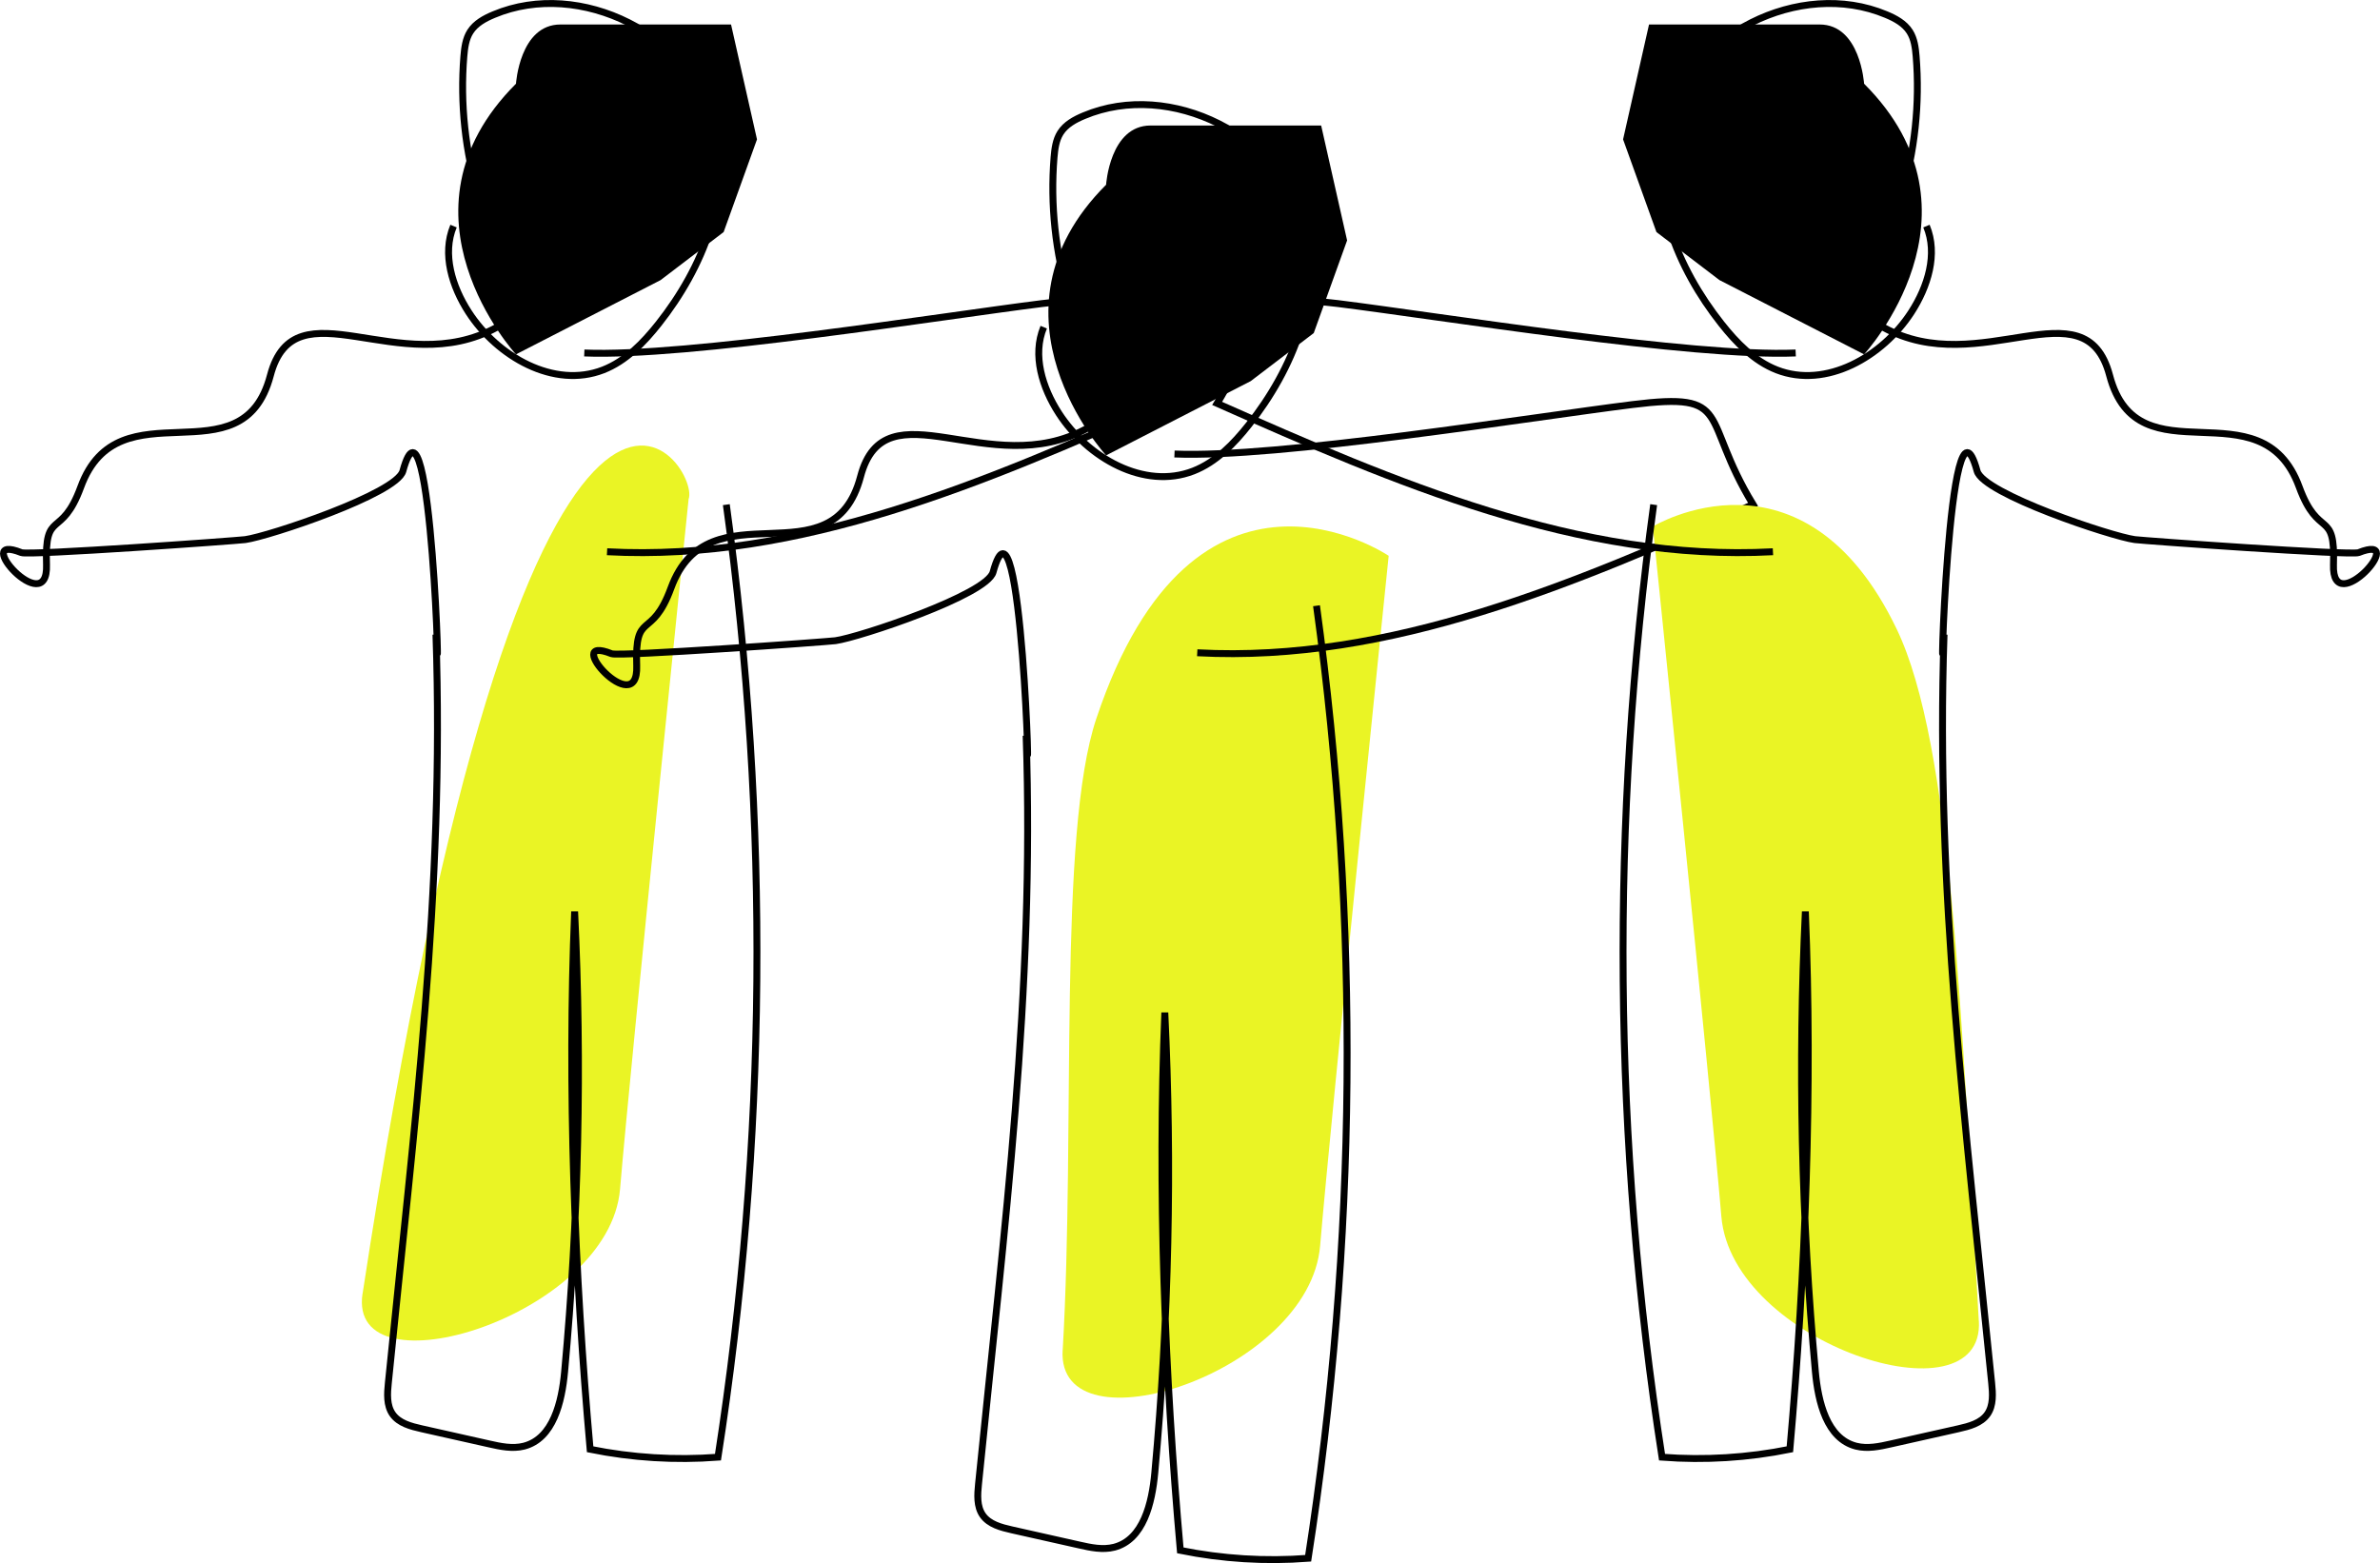
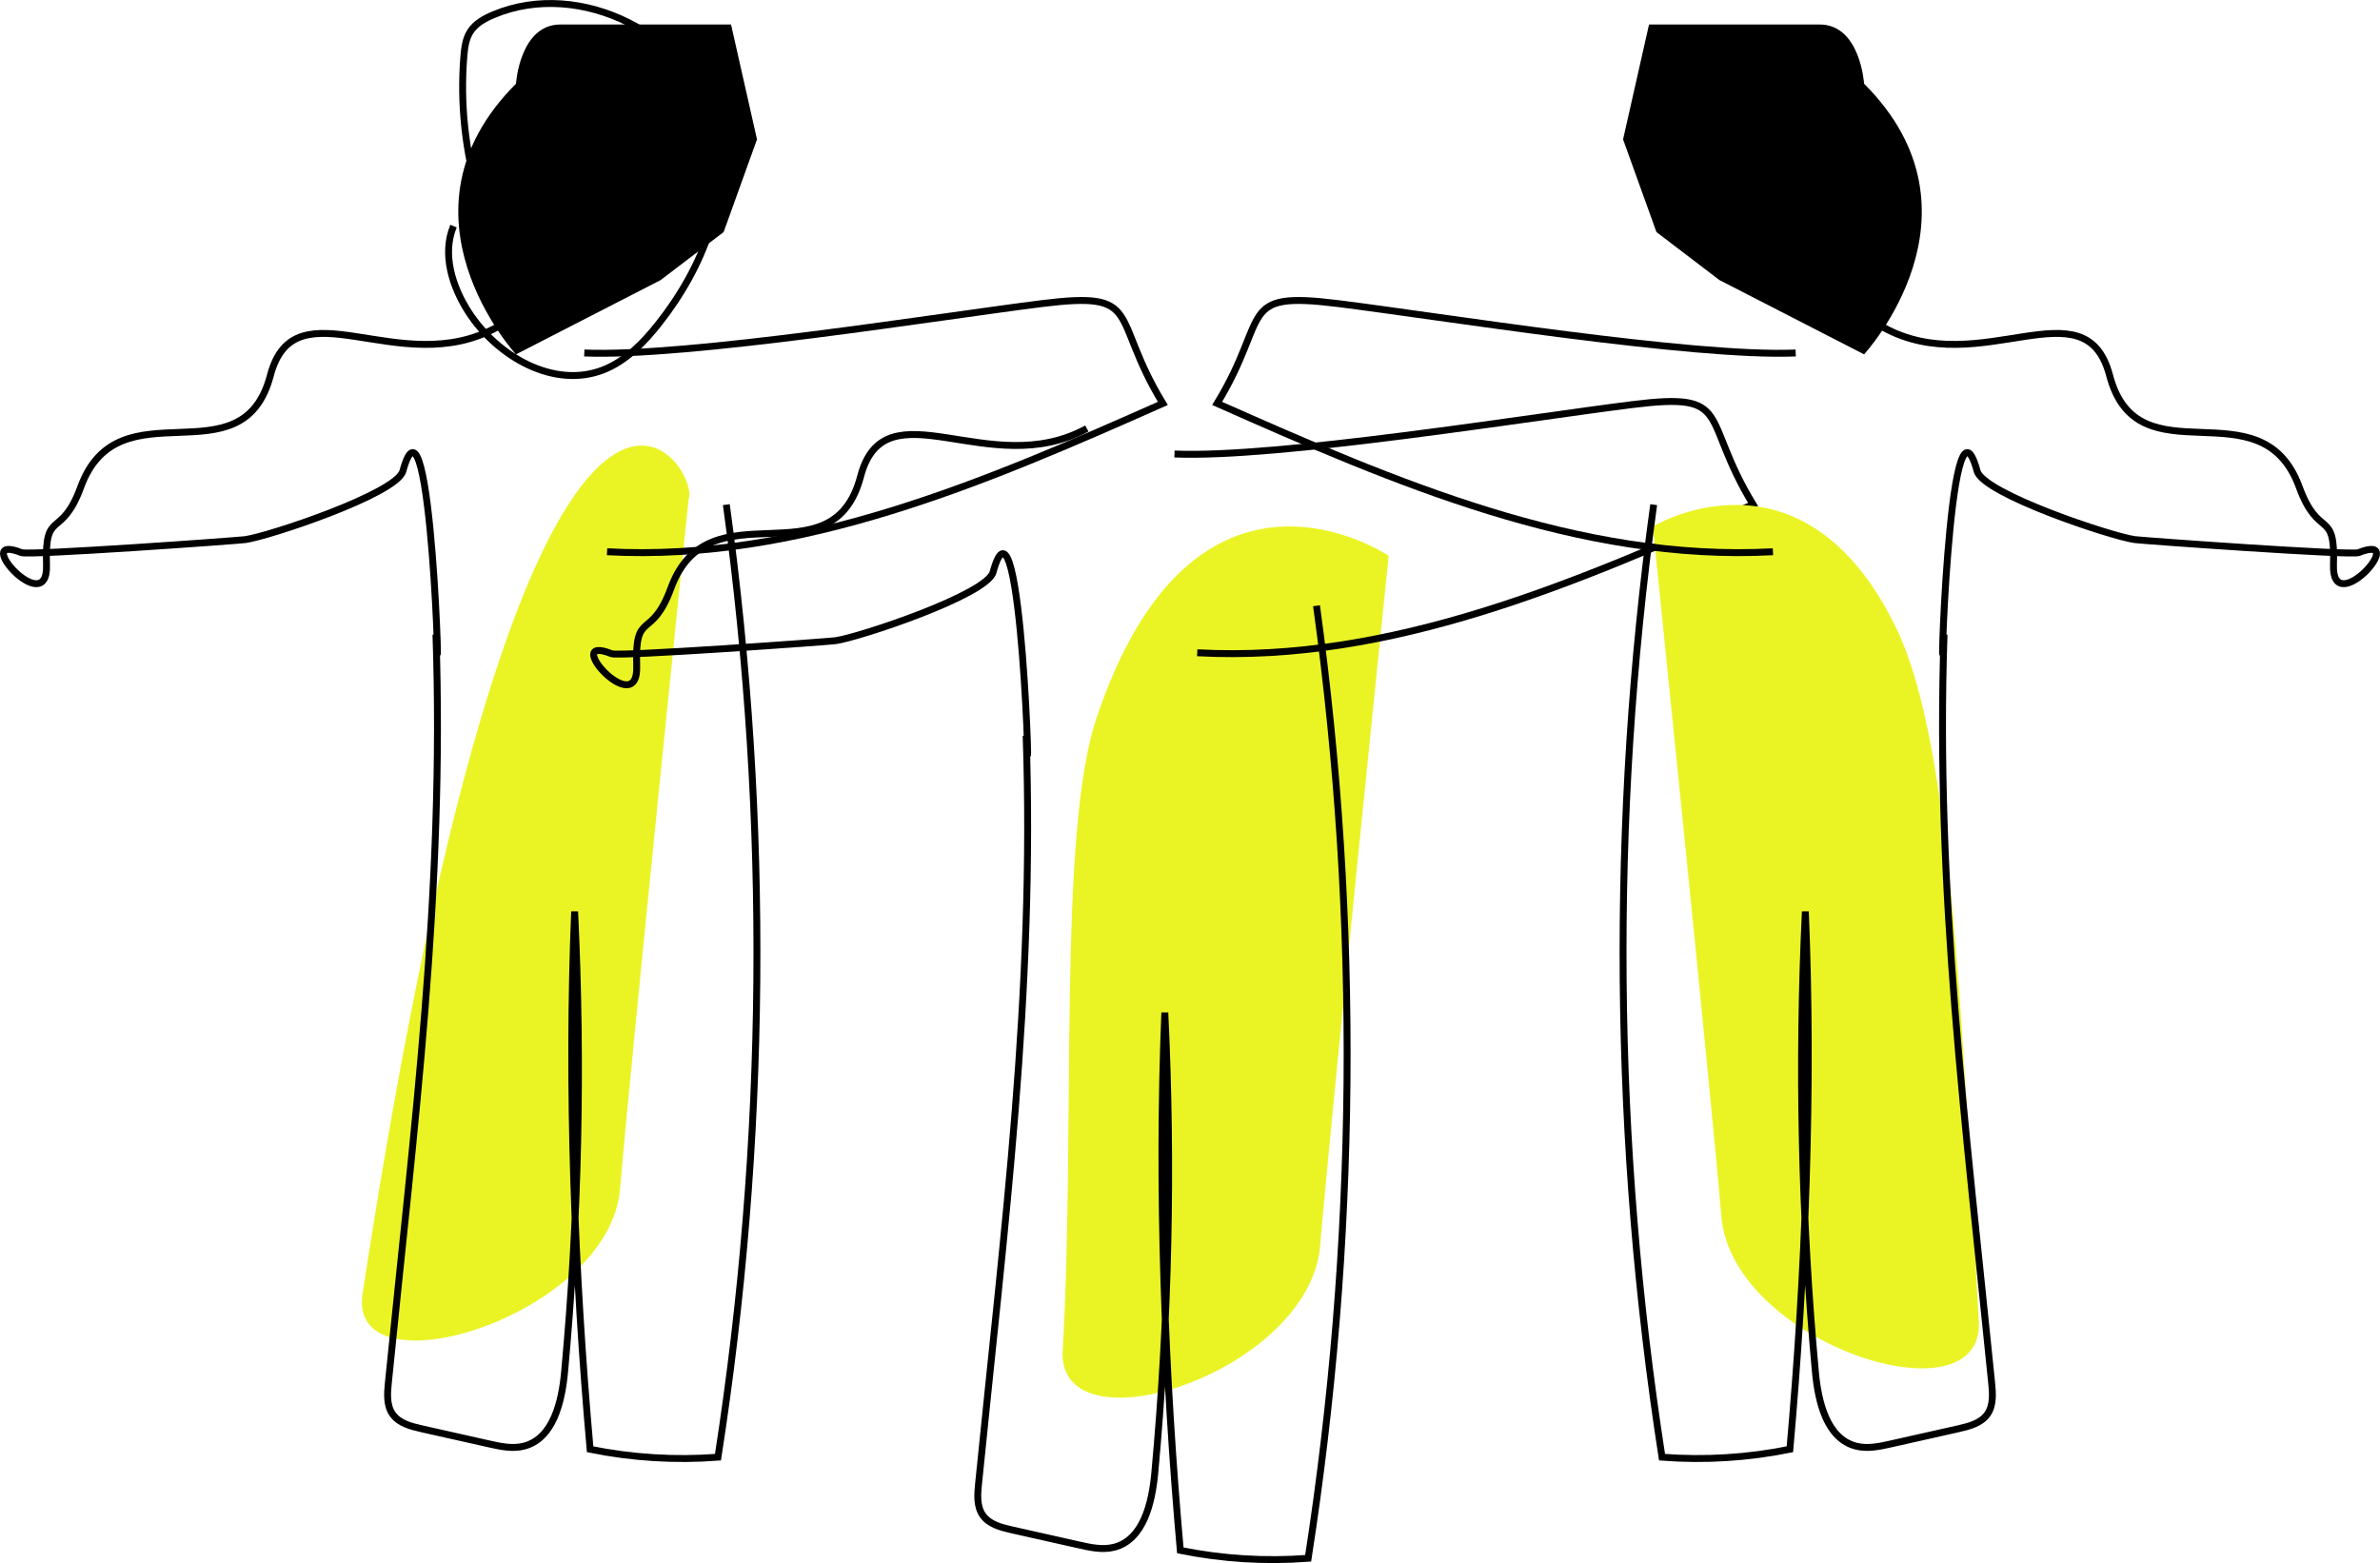
<svg xmlns="http://www.w3.org/2000/svg" id="Ebene_2" data-name="Ebene 2" viewBox="0 0 327.45 215.08">
  <defs>
    <style>
      .cls-1 {
        fill: none;
        stroke: #000;
        stroke-miterlimit: 10;
        stroke-width: .95px;
      }

      .cls-2 {
        fill: #eaf425;
      }
    </style>
  </defs>
  <g id="Ebene_1-2" data-name="Ebene 1">
    <g>
      <g>
        <path class="cls-2" d="M49.89,177.99c23.05-151.16,46.7-113.95,44.85-109.31,0,0-7.96,77.41-9.43,94.93-1.47,17.52-37.59,28.53-35.43,14.38Z" />
        <path d="M70.99,11.53s.51-8.16,6.12-8.16h23.47l3.57,15.81-4.59,12.75-8.67,6.61-19.9,10.22s-17.86-19.39,0-37.24Z" />
        <path class="cls-1" d="M68.33,45.05c-13.35,7.36-27.76-6.18-31.13,6.61-3.89,14.76-20.84,1.02-26.09,15.36-2.67,7.29-4.98,2.92-4.71,10.69.27,7.76-10.67-4.55-3.46-1.67,1.04.42,29.69-1.64,30.8-1.79,3.22-.44,20.83-6.3,21.69-9.43,3.94-14.38,5.32,37.39,4.55,22.5,1.2,35.4-3.02,67.73-6.55,102.97-.15,1.47-.26,3.08.58,4.29.88,1.26,2.51,1.68,4.01,2.02,3.09.69,6.18,1.39,9.26,2.08,1.58.36,3.24.71,4.81.31,4.03-1.04,5.21-6.09,5.59-10.23,1.93-21.05,2.4-42.23,1.38-63.34-1.01,24.31-.02,49.76,2.13,74,5.77,1.17,11.71,1.54,17.59,1.09,6.74-43.32,7.13-87.63,1.15-131.07" />
        <path class="cls-1" d="M83.52,75.92c26.61,1.43,52.11-9.6,76.47-20.41-7.35-12.07-2.58-15.48-16.61-13.74-14.02,1.75-48.88,7.4-62.99,6.8" />
        <path class="cls-1" d="M65.9,27.14c-1.9-6.26-2.61-12.88-2.08-19.4.1-1.17.25-2.39.88-3.38.73-1.15,1.99-1.83,3.24-2.35,11.89-4.99,27.32,2.78,30.46,15.29,2.38,9.49-1.71,19.57-7.78,27.24-2.08,2.63-4.51,5.14-7.63,6.36-6.78,2.64-14.56-1.83-18.51-7.94-2.27-3.51-3.68-8-2.08-11.85" />
      </g>
      <g>
        <path class="cls-2" d="M146.21,185.8c1.78-30.71-.69-71.02,4.62-86.9,13.54-40.55,40.23-22.42,40.23-22.42,0,0-7.96,77.41-9.43,94.93-1.47,17.52-36.26,28.67-35.43,14.38Z" />
-         <path d="M152.18,25.43s.51-8.16,6.12-8.16h23.47l3.57,15.81-4.59,12.75-8.67,6.61-19.9,10.22s-17.86-19.39,0-37.24Z" />
        <path class="cls-1" d="M149.53,58.96c-13.35,7.36-27.76-6.18-31.13,6.61-3.89,14.76-20.84,1.02-26.09,15.36-2.67,7.29-4.98,2.92-4.71,10.69.27,7.76-10.67-4.55-3.46-1.67,1.04.42,29.69-1.64,30.8-1.79,3.22-.44,20.83-6.3,21.69-9.43,3.94-14.38,5.32,37.39,4.55,22.5,1.2,35.4-3.02,67.73-6.55,102.97-.15,1.47-.26,3.08.58,4.29.88,1.26,2.51,1.68,4.01,2.02,3.09.69,6.18,1.39,9.26,2.08,1.58.36,3.24.71,4.81.31,4.03-1.04,5.21-6.09,5.59-10.23,1.93-21.05,2.4-42.23,1.38-63.34-1.01,24.31-.02,49.76,2.13,74,5.77,1.17,11.71,1.54,17.59,1.09,6.74-43.32,7.13-87.63,1.15-131.07" />
        <path class="cls-1" d="M164.72,89.82c26.61,1.43,52.11-9.6,76.47-20.41-7.35-12.07-2.58-15.48-16.61-13.74-14.02,1.75-48.88,7.4-62.99,6.8" />
-         <path class="cls-1" d="M147.1,41.05c-1.9-6.26-2.61-12.88-2.08-19.4.1-1.17.25-2.39.88-3.38.73-1.15,1.99-1.83,3.24-2.35,11.89-4.99,27.32,2.78,30.46,15.29,2.38,9.49-1.71,19.57-7.78,27.24-2.08,2.63-4.51,5.14-7.63,6.36-6.78,2.64-14.56-1.83-18.51-7.94-2.27-3.51-3.68-8-2.08-11.85" />
      </g>
      <g>
        <path class="cls-2" d="M272.25,181.76c-2.37-40.93-3.6-79.19-11.3-95.21-12.83-26.7-33.55-14.1-33.55-14.1,0,0,7.96,77.41,9.43,94.93,1.47,17.52,36.26,28.67,35.43,14.38Z" />
        <path d="M256.47,11.53s-.51-8.16-6.12-8.16c-5.61,0-23.47,0-23.47,0l-3.57,15.81,4.59,12.75,8.67,6.61,19.9,10.22s17.86-19.39,0-37.24Z" />
        <path class="cls-1" d="M259.12,45.05c13.35,7.36,27.76-6.18,31.13,6.61,3.89,14.76,20.84,1.02,26.09,15.36,2.67,7.29,4.98,2.92,4.71,10.69-.27,7.76,10.67-4.55,3.46-1.67-1.04.42-29.69-1.64-30.8-1.79-3.22-.44-20.83-6.3-21.69-9.43-3.94-14.38-5.32,37.39-4.55,22.5-1.2,35.4,3.02,67.73,6.55,102.97.15,1.47.26,3.08-.58,4.29-.88,1.26-2.51,1.68-4.01,2.02-3.09.69-6.18,1.39-9.26,2.08-1.58.36-3.24.71-4.81.31-4.03-1.04-5.21-6.09-5.59-10.23-1.93-21.05-2.4-42.23-1.38-63.34,1.01,24.31.02,49.76-2.13,74-5.77,1.17-11.71,1.54-17.59,1.09-6.74-43.32-7.13-87.63-1.15-131.07" />
        <path class="cls-1" d="M243.93,75.92c-26.61,1.43-52.11-9.6-76.47-20.41,7.35-12.07,2.58-15.48,16.61-13.74,14.02,1.75,48.88,7.4,62.99,6.8" />
-         <path class="cls-1" d="M261.55,27.14c1.9-6.26,2.61-12.88,2.08-19.4-.1-1.17-.25-2.39-.88-3.38-.73-1.15-1.99-1.83-3.24-2.35-11.89-4.99-27.32,2.78-30.46,15.29-2.38,9.49,1.71,19.57,7.78,27.24,2.08,2.63,4.51,5.14,7.63,6.36,6.78,2.64,14.56-1.83,18.51-7.94,2.27-3.51,3.68-8,2.08-11.85" />
      </g>
    </g>
  </g>
</svg>